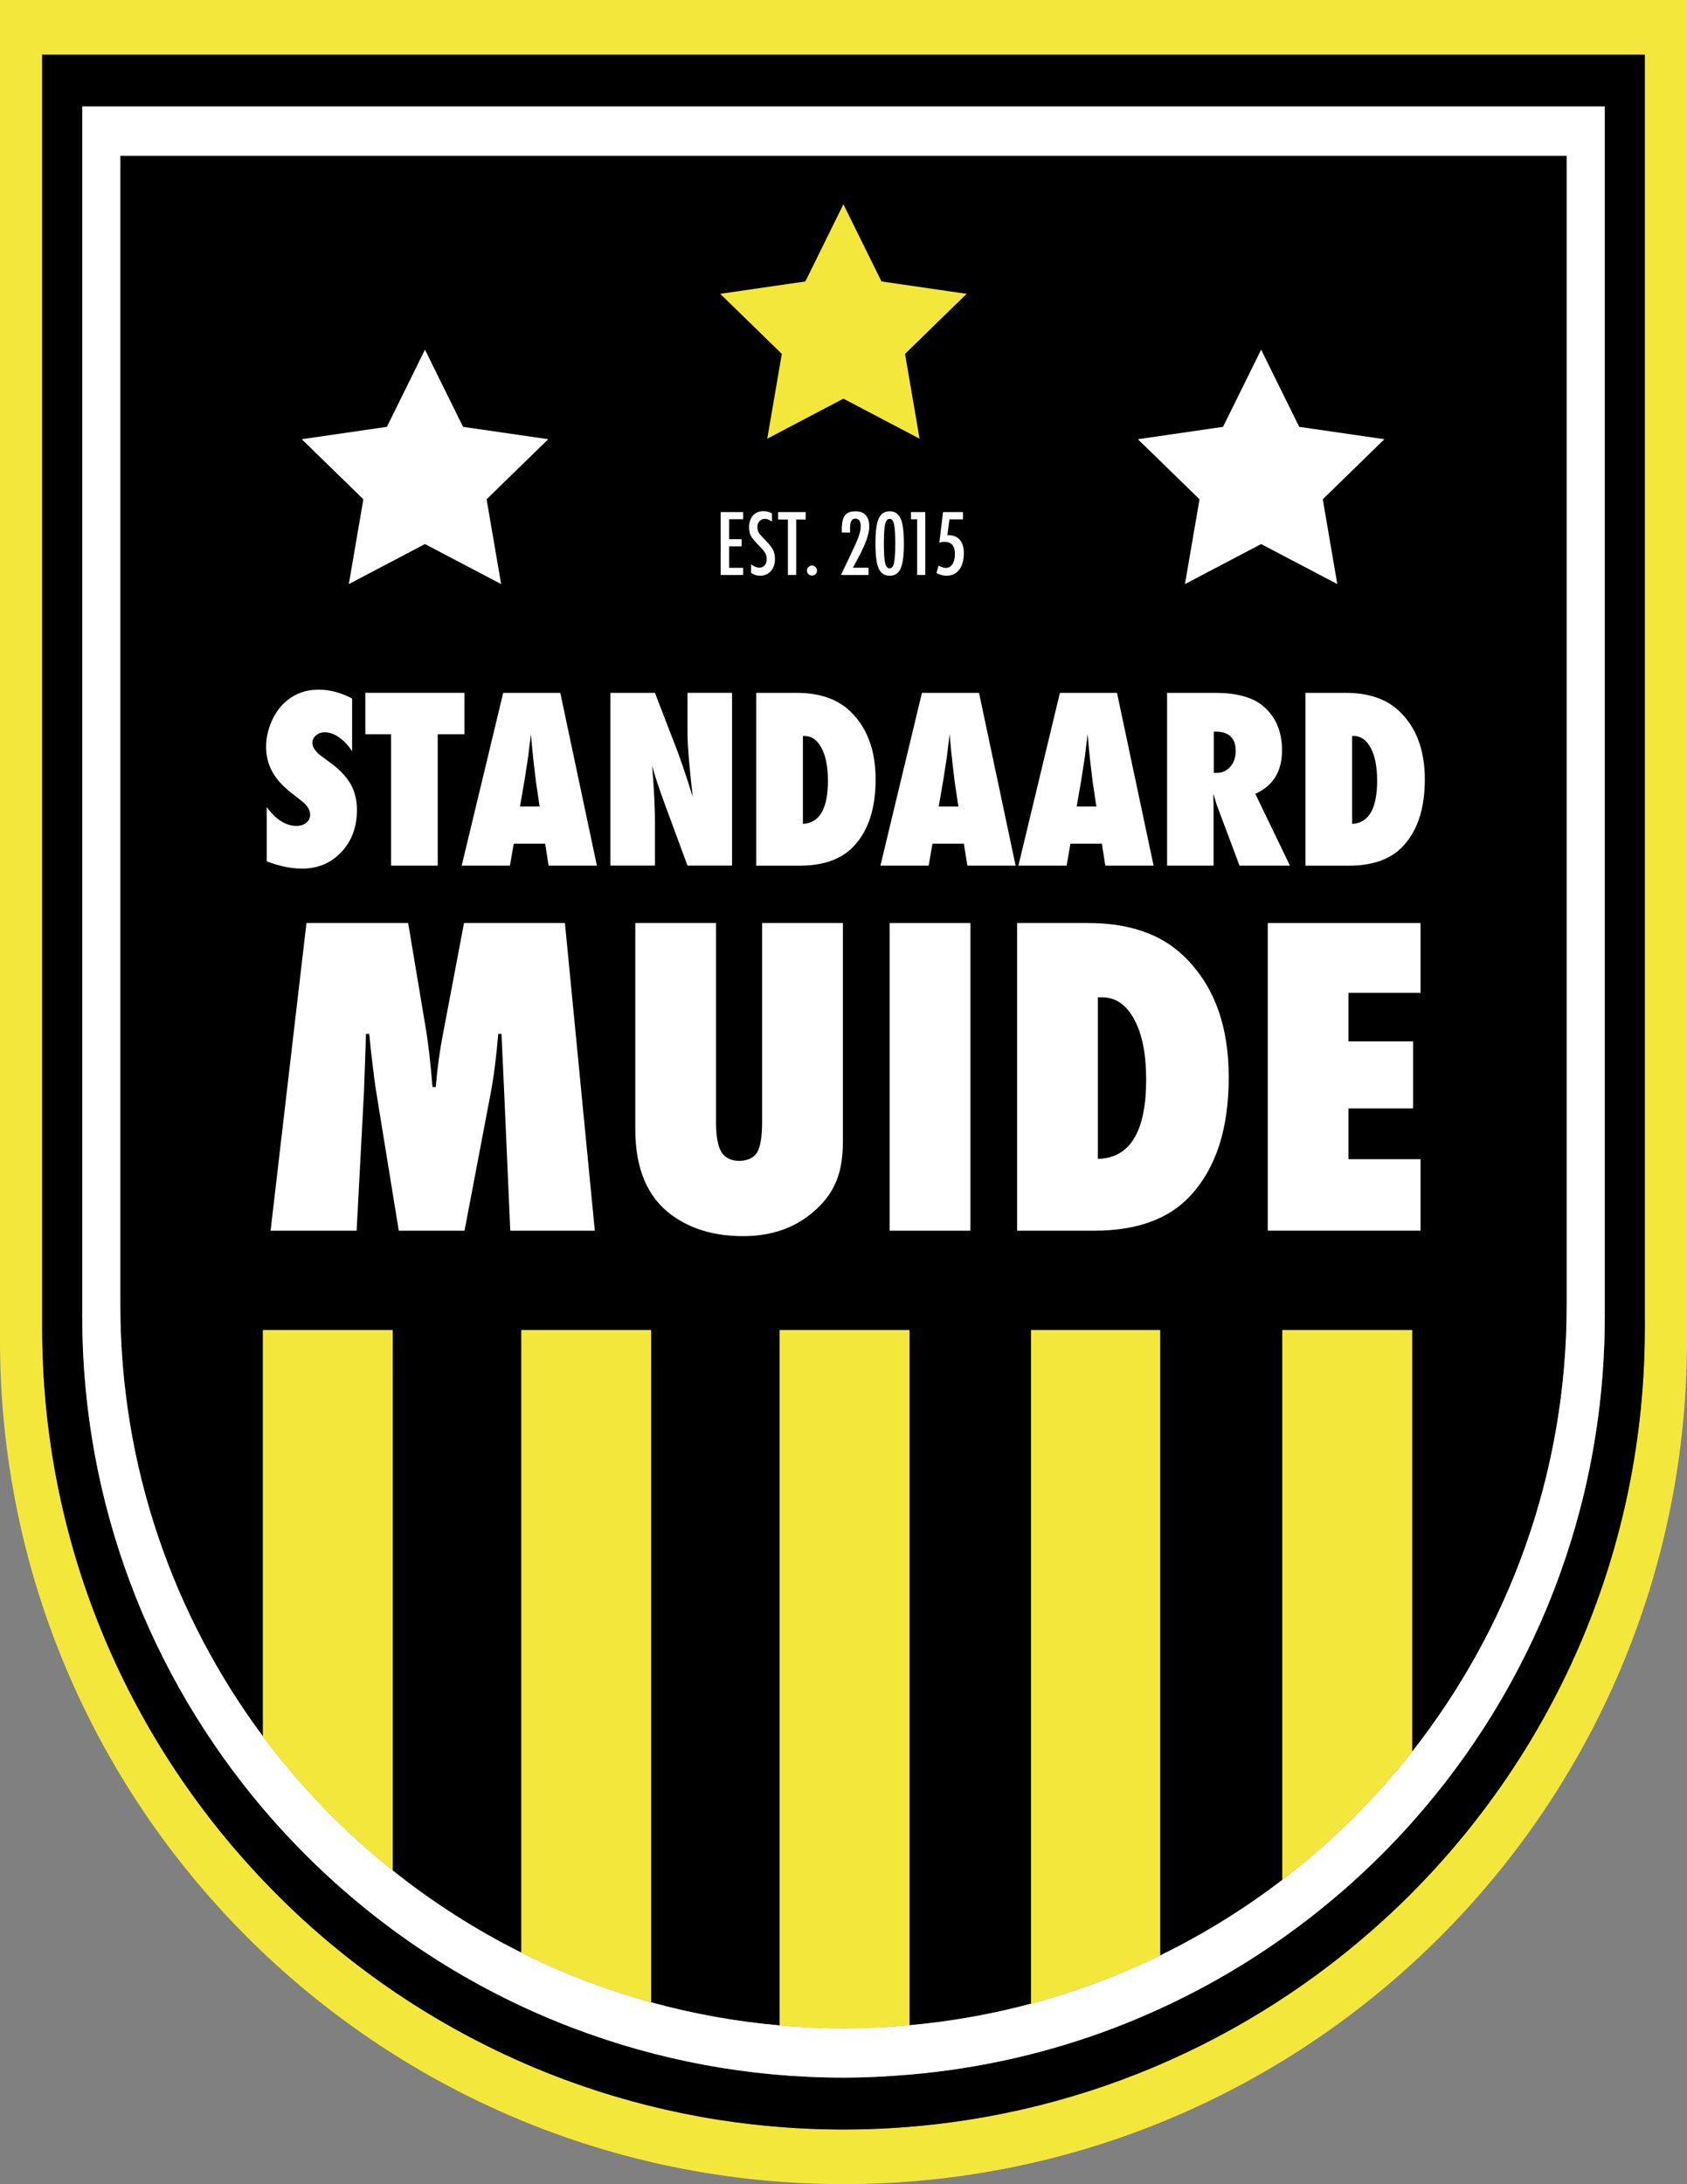
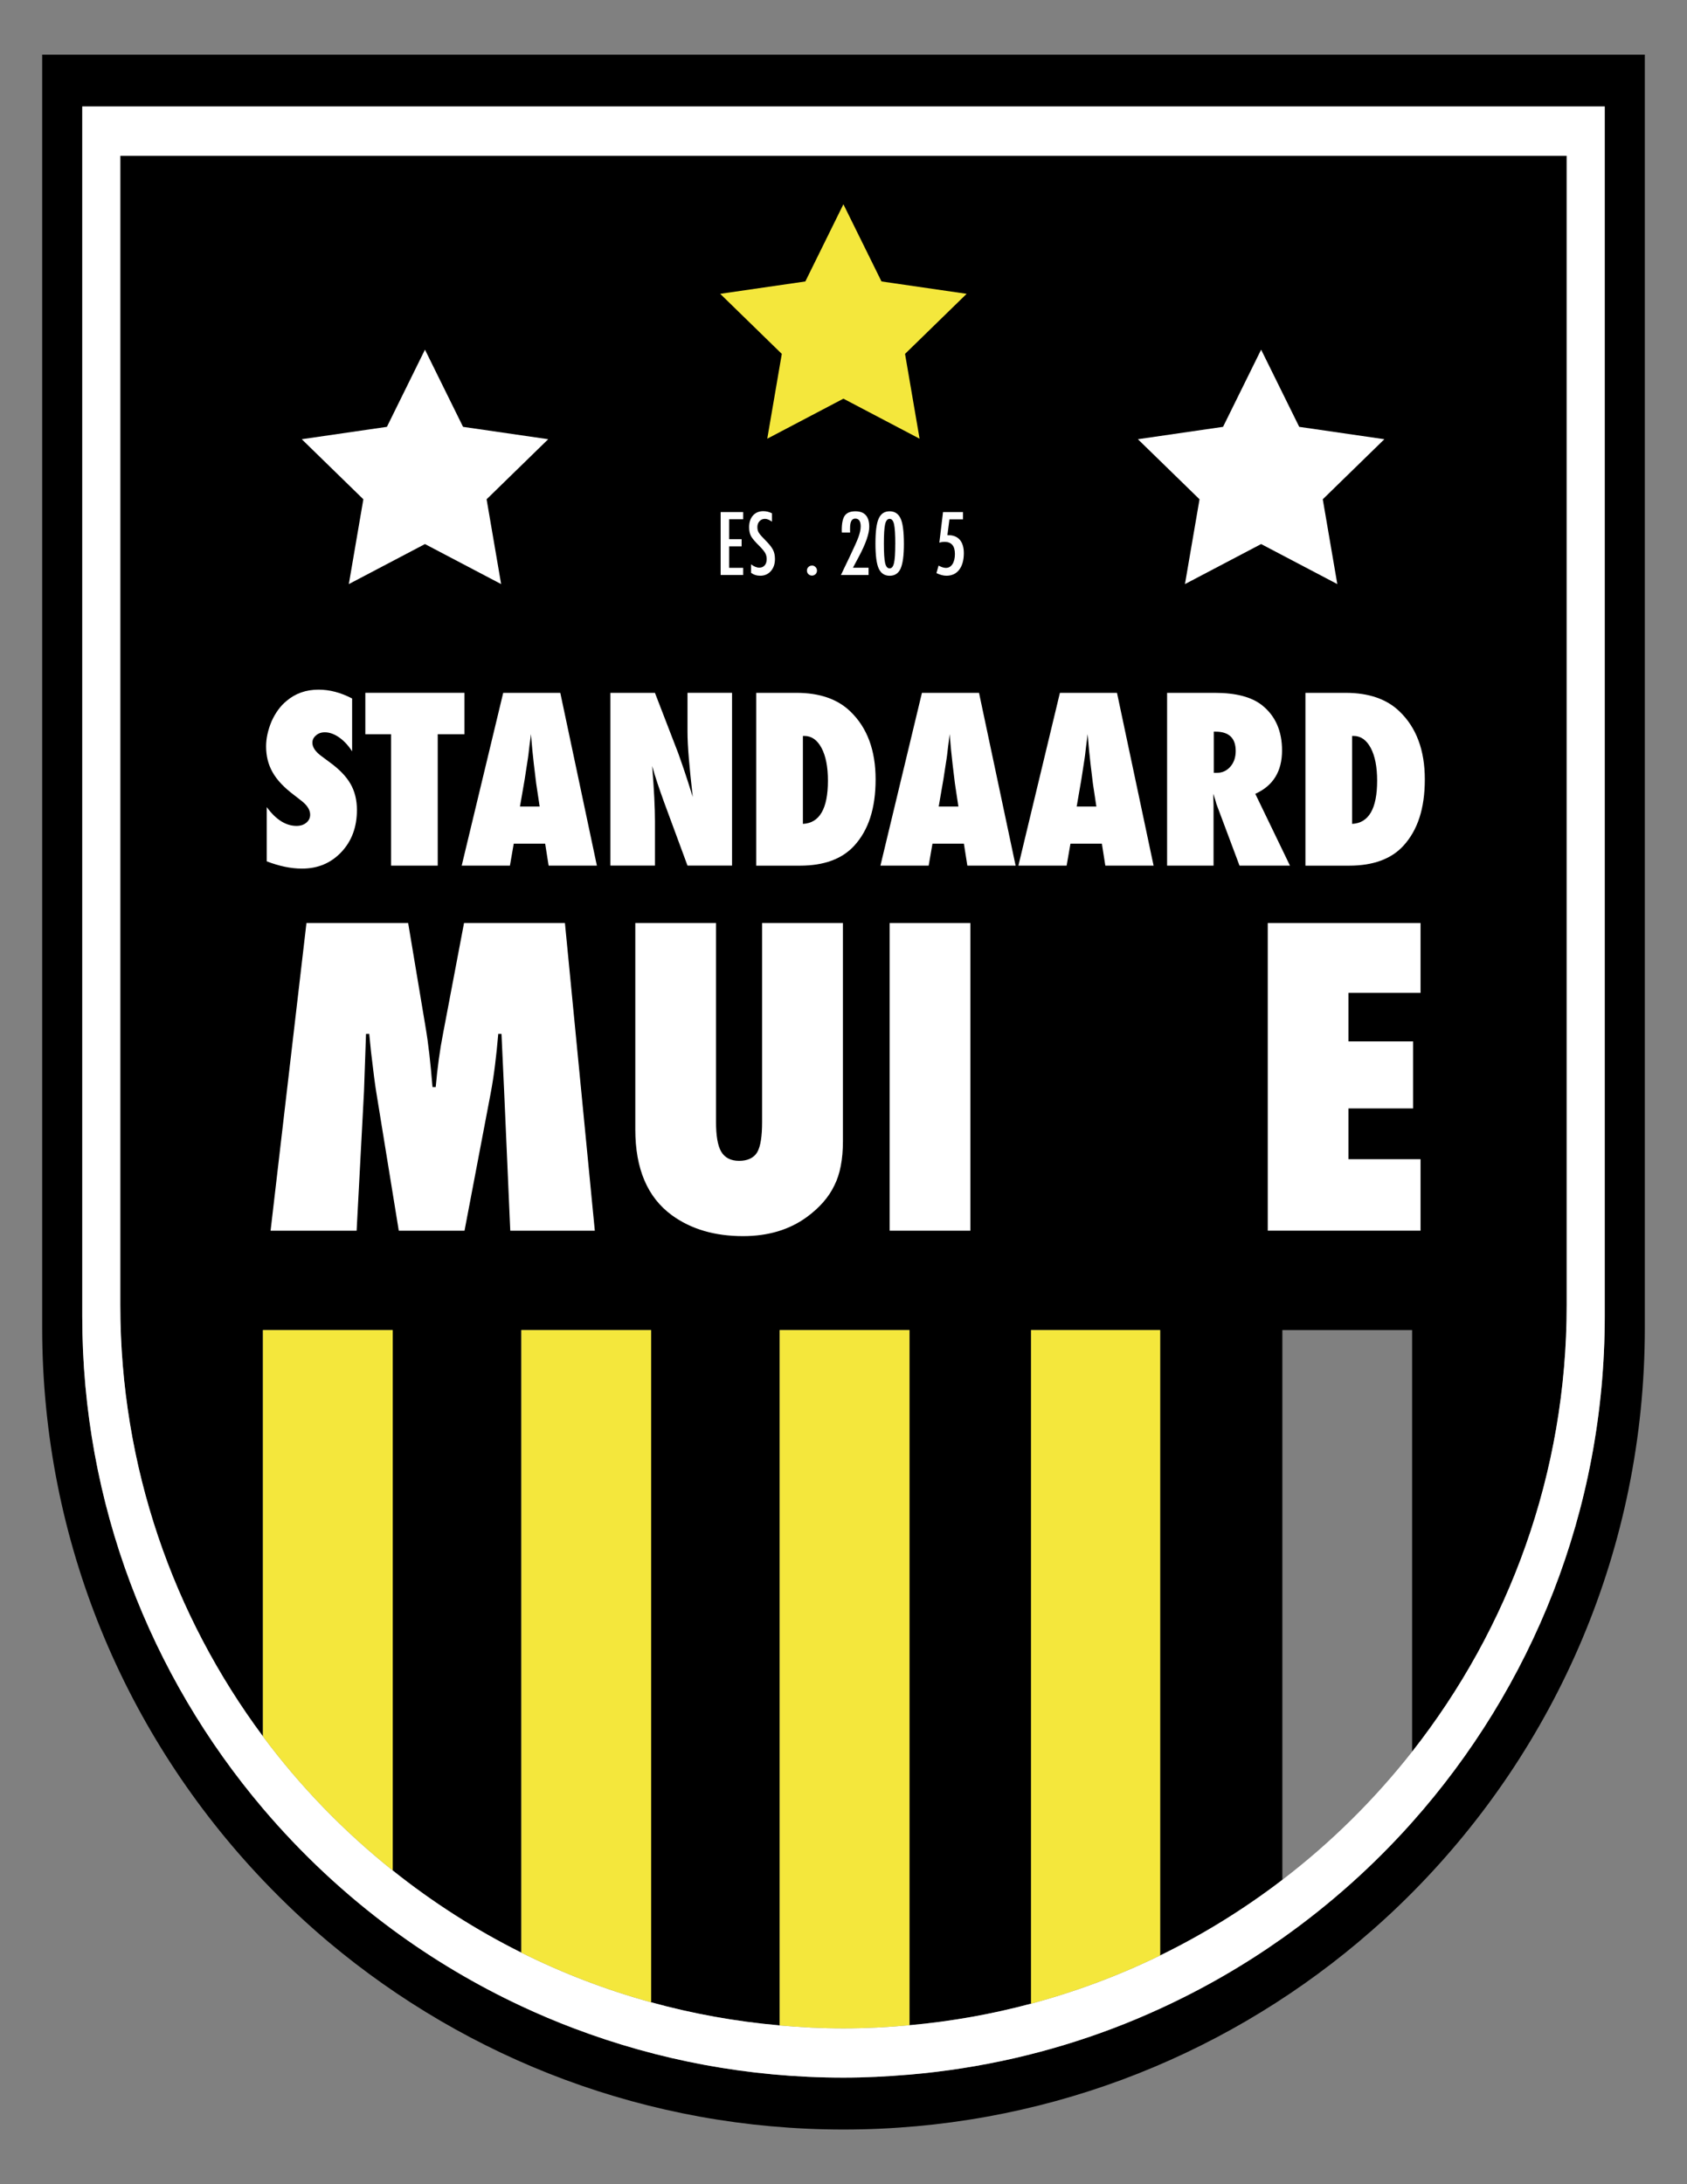
<svg xmlns="http://www.w3.org/2000/svg" viewBox="0 0 522.22 676" data-name="Layer 2" id="Layer_2">
  <rect x="0" y="0" width="522.22" height="676" fill="#808080" stroke="none" />
  <g data-name="Laag 1" id="Laag_1">
    <g>
      <path fill="#f4e73c" d="M281.53,642.11v.04h-.61c.2,0,.41-.03.61-.04Z" />
      <path d="M484.98,48.21v355.71c0,52.19-17.91,100.17-47.85,138.24v-130.5h-40.17v170.16c-11.75,8.99-24.4,16.85-37.83,23.4v-193.56h-39.97v208.49c-12.16,3.26-24.74,5.51-37.63,6.67v-215.16h-40.17v215.22c-13.66-1.2-26.96-3.62-39.81-7.16v-208.06h-40.17v192.69c-14.2-7.08-27.53-15.63-39.82-25.44v-167.25h-40.17v125.75c-27.73-37.27-44.15-83.46-44.15-133.49V48.21h447.74Z" />
      <g>
-         <path fill="#f4e73c" d="M0,0v414.89c0,144.21,116.9,261.11,261.11,261.11,72.11,0,137.38-29.22,184.63-76.48,47.26-47.25,76.48-112.52,76.48-184.63V0H0ZM509.16,411.05c0,68.17-27.51,129.91-72.03,174.74-5.31,5.36-10.88,10.45-16.66,15.31-21.55,18.09-46.23,32.59-73.09,42.57-26.87,9.97-55.93,15.43-86.27,15.43-60.68,0-116.25-21.82-159.36-58-7.15-6.01-13.93-12.42-20.36-19.18-42.31-44.49-68.33-104.63-68.33-170.87V16.9h496.1v394.15Z" />
        <path d="M13.06,16.9v394.15c0,66.24,26.02,126.38,68.33,170.87,6.43,6.76,13.21,13.17,20.36,19.18,43.11,36.18,98.68,58,159.36,58,30.34,0,59.4-5.46,86.27-15.43,26.86-9.98,51.54-24.48,73.09-42.57,5.78-4.86,11.35-9.95,16.66-15.31,44.52-44.83,72.03-106.57,72.03-174.74V16.9H13.06ZM496.76,407.39c0,60.14-22.56,114.98-59.63,156.61-11.96,13.44-25.44,25.47-40.17,35.89-11.85,8.38-24.5,15.68-37.83,21.79-4.78,2.19-9.63,4.24-14.58,6.11-19.86,7.53-41.01,12.43-63.02,14.32v.04h-.61c-6.54.55-13.13.89-19.81.89-29.39,0-57.5-5.42-83.44-15.25-5.54-2.09-10.97-4.39-16.29-6.88-14.09-6.59-27.42-14.52-39.82-23.65-14.81-10.91-28.28-23.52-40.17-37.52-34.86-41.09-55.93-94.24-55.93-152.35V32.95h471.3v374.44Z" />
        <path fill="#fff" d="M25.46,32.95v374.44c0,58.11,21.07,111.26,55.93,152.35,11.89,14,25.36,26.61,40.17,37.52,12.4,9.13,25.73,17.06,39.82,23.65,5.32,2.49,10.75,4.79,16.29,6.88,25.94,9.83,54.05,15.25,83.44,15.25,6.68,0,13.27-.34,19.81-.89.2,0,.41-.03.61-.04,22.01-1.89,43.16-6.79,63.02-14.32,4.95-1.87,9.8-3.92,14.58-6.11,13.33-6.11,25.98-13.41,37.83-21.79,14.73-10.42,28.21-22.45,40.17-35.89,37.07-41.63,59.63-96.47,59.63-156.61V32.95H25.46ZM484.98,403.92c0,52.19-17.91,100.17-47.85,138.24-11.67,14.84-25.16,28.18-40.17,39.66-11.75,8.99-24.4,16.85-37.83,23.4-12.69,6.19-26.06,11.2-39.97,14.93-12.16,3.26-24.74,5.51-37.63,6.67-6.73.61-13.53.97-20.42.97s-13.24-.34-19.75-.91c-13.66-1.2-26.96-3.62-39.81-7.16-13.99-3.85-27.43-9.02-40.17-15.37-14.2-7.08-27.53-15.63-39.82-25.44-15.1-12.05-28.63-25.98-40.17-41.5-27.73-37.27-44.15-83.46-44.15-133.49V48.21h447.74v355.71Z" />
        <path fill="#f4e73c" d="M121.56,411.66v167.25c-15.1-12.05-28.63-25.98-40.17-41.5v-125.75h40.17Z" />
        <path fill="#f4e73c" d="M281.53,411.66v215.16c-6.73.61-13.53.97-20.42.97s-13.24-.34-19.75-.91v-215.22h40.17Z" />
        <path fill="#f4e73c" d="M201.55,411.66v208.06c-13.99-3.85-27.43-9.02-40.17-15.37v-192.69h40.17Z" />
        <path fill="#f4e73c" d="M359.13,411.66v193.56c-12.69,6.19-26.06,11.2-39.97,14.93v-208.49h39.97Z" />
-         <path fill="#f4e73c" d="M437.13,411.66v130.5c-11.67,14.84-25.16,28.18-40.17,39.66v-170.16h40.17Z" />
      </g>
      <g>
        <path fill="#fff" d="M399.32,267.92h-15.62l-7.14-19.05c-.07-.32-.19-.75-.36-1.28s-.39-1.17-.64-1.91l.1,3.53v18.71h-14.38v-53.48h14.79c6.51,0,11.38,1.28,14.62,3.85,4.11,3.28,6.17,7.94,6.17,13.99,0,6.47-2.76,10.93-8.28,13.41l10.74,22.24ZM375.73,239.2h.97c1.66,0,3.05-.64,4.16-1.91,1.11-1.27,1.66-2.89,1.66-4.85,0-4-2.09-5.99-6.27-5.99h-.52v12.75Z" />
        <path fill="#fff" d="M404.1,267.92v-53.48h12.47c7.14,0,12.69,1.92,16.66,5.75,5.22,5.01,7.83,12.02,7.83,21.03s-2.21,15.71-6.62,20.54c-3.76,4.11-9.38,6.17-16.83,6.17h-13.51ZM418.54,255c5.17-.25,7.76-4.71,7.76-13.37,0-4.27-.66-7.64-1.97-10.11-1.32-2.49-3.09-3.74-5.33-3.74h-.45v27.23Z" />
        <g>
          <path stroke-miterlimit="10" stroke="#000" fill="#fff" d="M184.65,381.41h-27.17l-1.93-43.88-.81-17.51c-.29,3.37-.62,6.58-1,9.63-.37,3.05-.83,6.01-1.37,8.88l-8.16,42.88h-21.19l-6.98-42.94c-.42-2.49-.98-6.77-1.68-12.84-.08-.91-.27-2.78-.56-5.61l-.62,17.76-2.31,43.63h-27.67l11.22-96.23h32.35l5.42,32.41c.46,2.66.86,5.55,1.22,8.66.35,3.12.67,6.5.97,10.16.54-6.11,1.29-11.57,2.24-16.39l6.61-34.84h32.1l9.35,96.23Z" />
          <path stroke-miterlimit="10" stroke="#000" fill="#fff" d="M235.44,285.18h25.99v68.06c0,5.69-.9,10.31-2.68,13.84-1.75,3.7-4.65,7.04-8.73,10.03-5.48,3.99-12.15,5.98-20.01,5.98-8.89,0-16.35-2.2-22.38-6.61-7.64-5.61-11.47-14.58-11.47-26.92v-64.38h25.99v62.08c0,4.2.51,7.17,1.52,8.91,1.02,1.75,2.74,2.62,5.14,2.62s4.22-.81,5.17-2.43c.96-1.7,1.43-4.71,1.43-9.04v-62.14Z" />
          <path stroke-miterlimit="10" stroke="#000" fill="#fff" d="M300.88,381.41h-25.99v-96.23h25.99v96.23Z" />
-           <path stroke-miterlimit="10" stroke="#000" fill="#fff" d="M314.35,381.41v-96.23h22.44c12.84,0,22.83,3.45,29.98,10.35,9.39,9.02,14.09,21.63,14.09,37.83s-3.97,28.28-11.9,36.96c-6.77,7.4-16.87,11.09-30.29,11.09h-24.31ZM340.34,358.16c9.31-.46,13.96-8.48,13.96-24.06,0-7.69-1.18-13.75-3.55-18.2-2.37-4.49-5.57-6.73-9.6-6.73h-.81v48.99Z" />
          <path stroke-miterlimit="10" stroke="#000" fill="#fff" d="M391.94,381.41v-96.23h48.3v22.62h-22.31v14.02h20.01v21.75h-20.01v14.71h22.31v23.12h-48.3Z" />
        </g>
        <path fill="#fff" d="M82.57,266.6v-16.8c2.84,3.88,5.91,5.82,9.21,5.82,1.25,0,2.26-.33,3.05-.99s1.18-1.48,1.18-2.48c0-1.43-.85-2.83-2.56-4.19l-2.36-1.84c-1.57-1.18-2.91-2.35-4.02-3.52s-2.01-2.37-2.7-3.6c-.69-1.24-1.2-2.51-1.52-3.83-.32-1.32-.48-2.7-.48-4.16,0-2.49.58-5.1,1.73-7.83.58-1.27,1.25-2.43,2.01-3.48s1.64-1.98,2.63-2.79c2.72-2.31,6.02-3.46,9.87-3.46,3.44,0,6.9.91,10.39,2.74v16.35c-1.18-1.82-2.52-3.26-4.02-4.31s-2.98-1.58-4.43-1.58c-1.11,0-2.02.32-2.74.97-.74.62-1.11,1.37-1.11,2.25,0,1.43.98,2.85,2.94,4.26l2.29,1.7c3.05,2.19,5.23,4.45,6.55,6.75,1.34,2.31,2.01,5.01,2.01,8.11,0,5.27-1.6,9.61-4.81,13.02s-7.27,5.13-12.19,5.13c-3.39,0-7.03-.75-10.91-2.25Z" />
        <path fill="#fff" d="M135.5,267.92h-14.44v-40.67h-7.97v-12.82h30.69v12.82h-8.28v40.67Z" />
        <path fill="#fff" d="M184.76,267.92h-14.93l-1.07-6.79h-9.73l-1.18,6.79h-14.93l12.85-53.48h17.67l11.33,53.48ZM167.06,249.66l-.94-6.24s-.07-.33-.14-.94c-.05-.51-.29-2.52-.73-6.03-.05-.39-.1-.93-.17-1.61s-.16-1.54-.28-2.58l-.45-5.06c-.05.48-.11,1.03-.19,1.63s-.17,1.26-.26,1.97c-.16,1.43-.28,2.42-.35,2.98s-.12.89-.14,1l-1,6.48-1.45,8.38h6.1Z" />
        <path fill="#fff" d="M188.95,267.92v-53.48h13.79l7.24,18.77c.39,1.11.84,2.38,1.33,3.81.5,1.43,1.04,3.08,1.65,4.95l1.49,4.71c-.53-4.64-.94-8.61-1.21-11.92-.28-3.3-.42-6.07-.42-8.31v-12.02h13.79v53.48h-13.79l-7.27-19.68c-.76-2.1-1.45-4.07-2.06-5.91s-1.15-3.59-1.61-5.25c.3,3.76.52,7.04.66,9.84s.21,5.24.21,7.34v13.65h-13.79Z" />
        <path fill="#fff" d="M234.09,267.92v-53.48h12.47c7.14,0,12.69,1.92,16.66,5.75,5.22,5.01,7.83,12.02,7.83,21.03s-2.21,15.71-6.62,20.54c-3.76,4.11-9.38,6.17-16.83,6.17h-13.51ZM248.53,255c5.17-.25,7.76-4.71,7.76-13.37,0-4.27-.66-7.64-1.97-10.11-1.32-2.49-3.09-3.74-5.33-3.74h-.45v27.23Z" />
        <path fill="#fff" d="M314.38,267.92h-14.93l-1.07-6.79h-9.73l-1.18,6.79h-14.93l12.85-53.48h17.67l11.33,53.48ZM296.68,249.66l-.94-6.24s-.07-.33-.14-.94c-.05-.51-.29-2.52-.73-6.03-.05-.39-.1-.93-.17-1.61s-.16-1.54-.28-2.58l-.45-5.06c-.05.48-.11,1.03-.19,1.63s-.17,1.26-.26,1.97c-.16,1.43-.28,2.42-.35,2.98s-.12.89-.14,1l-1,6.48-1.45,8.38h6.1Z" />
        <path fill="#fff" d="M357.09,267.92h-14.93l-1.07-6.79h-9.73l-1.18,6.79h-14.93l12.85-53.48h17.67l11.33,53.48ZM339.39,249.66l-.94-6.24s-.07-.33-.14-.94c-.05-.51-.29-2.52-.73-6.03-.05-.39-.1-.93-.17-1.61s-.16-1.54-.28-2.58l-.45-5.06c-.05.48-.11,1.03-.19,1.63s-.17,1.26-.26,1.97c-.16,1.43-.28,2.42-.35,2.98s-.12.89-.14,1l-1,6.48-1.45,8.38h6.1Z" />
      </g>
      <polygon fill="#fff" points="131.55 108.22 143.34 132.11 169.7 135.94 150.63 154.53 155.13 180.78 131.55 168.39 107.98 180.78 112.48 154.53 93.41 135.94 119.77 132.11 131.55 108.22" />
      <polygon fill="#fff" points="390.39 108.22 402.18 132.11 428.54 135.94 409.47 154.53 413.97 180.78 390.39 168.39 366.81 180.78 371.32 154.53 352.24 135.94 378.6 132.11 390.39 108.22" />
      <polygon fill="#f4e73c" points="261.08 63.22 272.87 87.11 299.23 90.94 280.16 109.53 284.66 135.78 261.08 123.39 237.51 135.78 242.01 109.53 222.94 90.94 249.3 87.11 261.08 63.22" />
      <g>
        <path fill="#fff" d="M223.08,158.49h6.98v2.22h-4.35v6.17h3.86v2.22h-3.86v6.65h4.35v2.22h-6.98v-19.48Z" />
        <path fill="#fff" d="M238.96,158.89v2.56c-.8-.57-1.52-.86-2.16-.86-.69,0-1.25.24-1.69.73-.44.46-.66,1.08-.66,1.85,0,.68.16,1.27.47,1.75.16.26.42.6.79,1.01s.84.91,1.42,1.49c1.07,1.08,1.8,2.02,2.18,2.81.39.77.58,1.7.58,2.81,0,1.51-.42,2.75-1.27,3.72-.85.95-1.94,1.43-3.27,1.43-1.12,0-2.07-.31-2.86-.92v-2.6c.93.68,1.78,1.02,2.55,1.02.71,0,1.27-.24,1.68-.71s.61-1.12.61-1.94c0-.71-.16-1.34-.47-1.9-.16-.27-.38-.58-.67-.93s-.64-.74-1.07-1.17c-.66-.66-1.22-1.24-1.65-1.74s-.76-.95-.97-1.32c-.4-.74-.61-1.67-.61-2.8,0-1.52.4-2.73,1.19-3.62.8-.9,1.87-1.35,3.22-1.35.93,0,1.82.22,2.67.67Z" />
-         <path fill="#fff" d="M240.87,158.49h8.54v2.3h-2.94v17.18h-2.57v-17.18h-3.03v-2.3Z" />
        <path fill="#fff" d="M251.38,175.04c.41,0,.77.16,1.07.47.3.3.45.67.45,1.1s-.15.79-.45,1.1c-.32.29-.69.44-1.1.44-.22,0-.42-.04-.61-.12s-.36-.19-.5-.33-.25-.3-.33-.49-.12-.39-.12-.61c0-.43.15-.79.45-1.1.31-.3.69-.45,1.14-.45Z" />
        <path fill="#fff" d="M263.17,164.82h-2.57l-.03-.77c0-2.13.32-3.62.96-4.49.65-.87,1.73-1.31,3.25-1.31,2.87,0,4.3,1.59,4.3,4.77,0,2.14-1.07,5.24-3.22,9.27l-1.55,2.91-.08.15c-.04.08-.1.21-.18.37h4.82v2.25h-8.55c.14-.32.44-.95.9-1.9s1.07-2.23,1.85-3.85c.66-1.41,1.22-2.61,1.67-3.6s.78-1.79,1.01-2.42c.45-1.26.68-2.35.68-3.27,0-1.61-.56-2.42-1.68-2.42s-1.61,1-1.61,3v1.11s.03.2.03.2Z" />
        <path fill="#fff" d="M279.81,168.38c0,3.5-.34,6.02-1.01,7.57-.66,1.5-1.8,2.25-3.39,2.25s-2.73-.75-3.41-2.26c-.66-1.46-1-4.03-1-7.71s.33-6.24,1-7.71c.66-1.51,1.8-2.27,3.39-2.27,1.48,0,2.57.66,3.28,1.99.76,1.4,1.14,4.12,1.14,8.14ZM277.14,168.38c0-2.94-.13-4.98-.38-6.11-.25-1.12-.71-1.68-1.38-1.68s-1.13.56-1.39,1.67c-.25,1.11-.38,3.11-.38,5.99s.13,4.89.38,6c.26,1.11.72,1.67,1.39,1.67s1.11-.55,1.36-1.65c.26-1.05.39-3.02.39-5.89Z" />
-         <path fill="#fff" d="M281.98,158.49h4.44v19.48h-2.51v-17.24h-1.93v-2.23Z" />
        <path fill="#fff" d="M291.91,158.49h6.19v2.26h-4.2l-.63,4.89h.32c.77,0,1.44.12,2.04.37s1.09.6,1.49,1.07.71,1.05.92,1.74.32,1.48.32,2.36c0,2.19-.48,3.91-1.43,5.16-.95,1.24-2.27,1.85-3.96,1.85-.95,0-1.98-.27-3.09-.81l.66-2.32c.9.47,1.65.71,2.26.71.86,0,1.54-.39,2.04-1.16.5-.78.76-1.83.76-3.15,0-2.5-1.07-3.75-3.22-3.75-.53,0-1.06.08-1.6.24l1.14-9.46Z" />
      </g>
    </g>
  </g>
</svg>